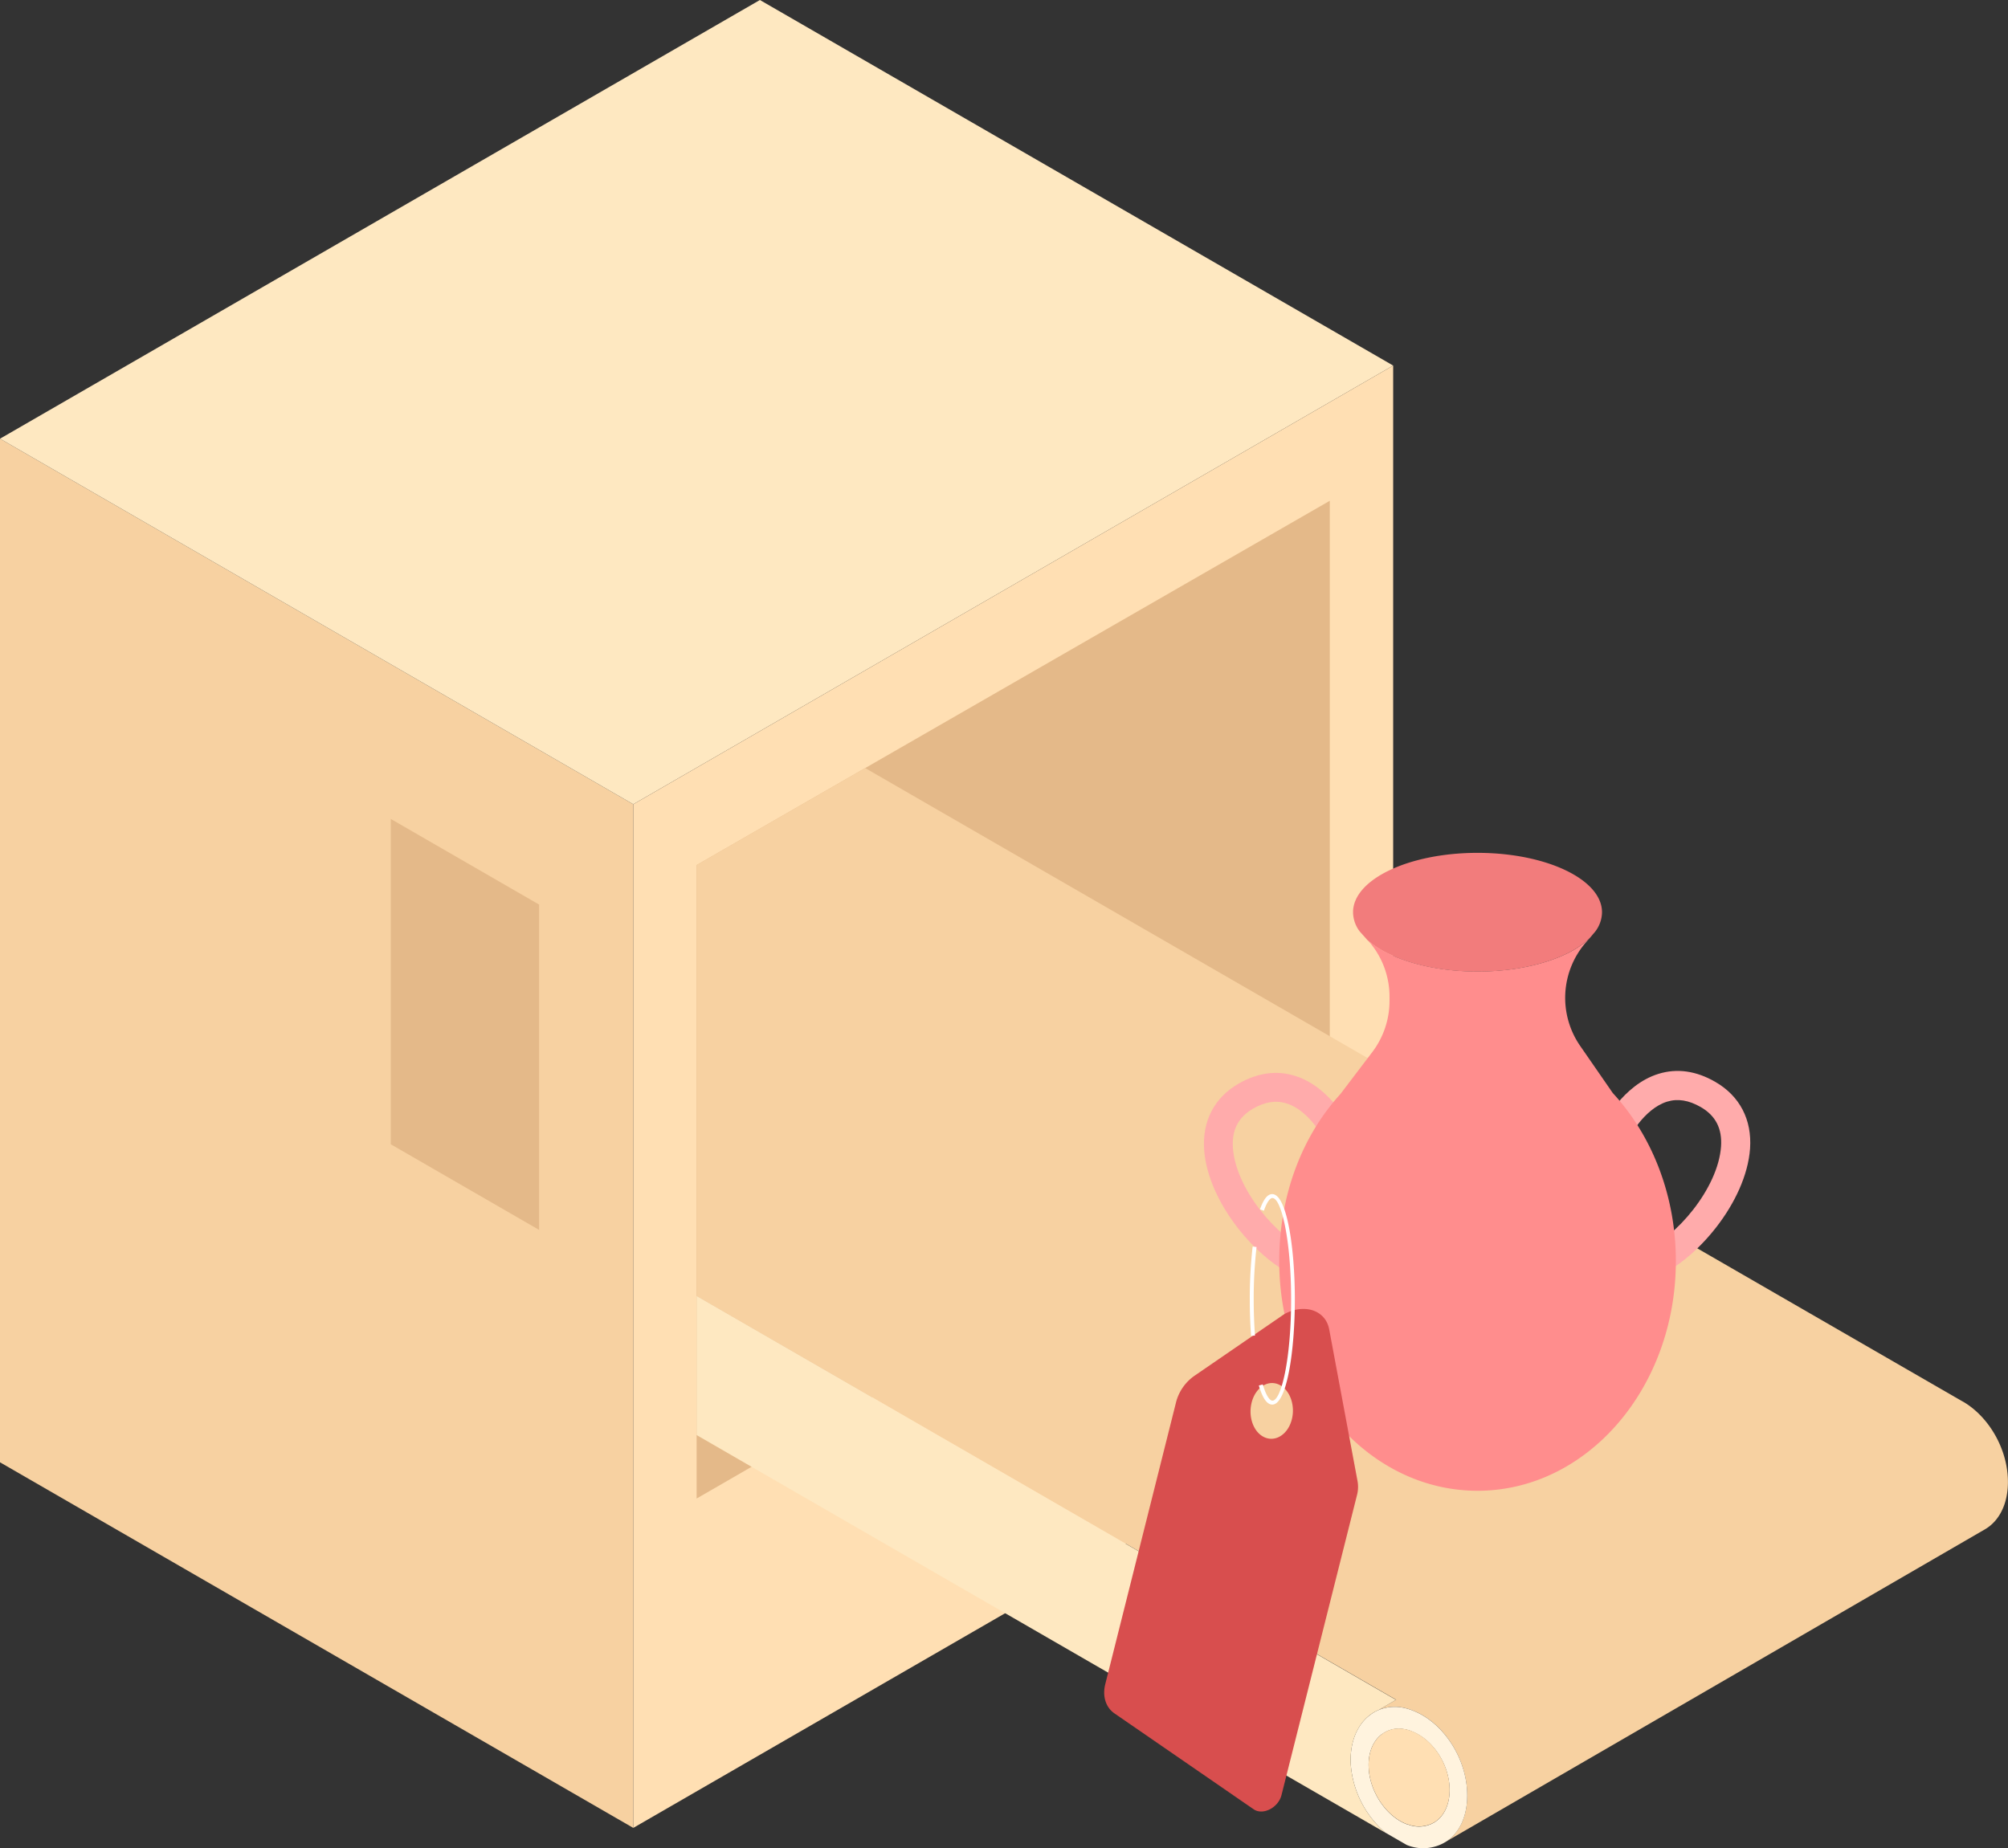
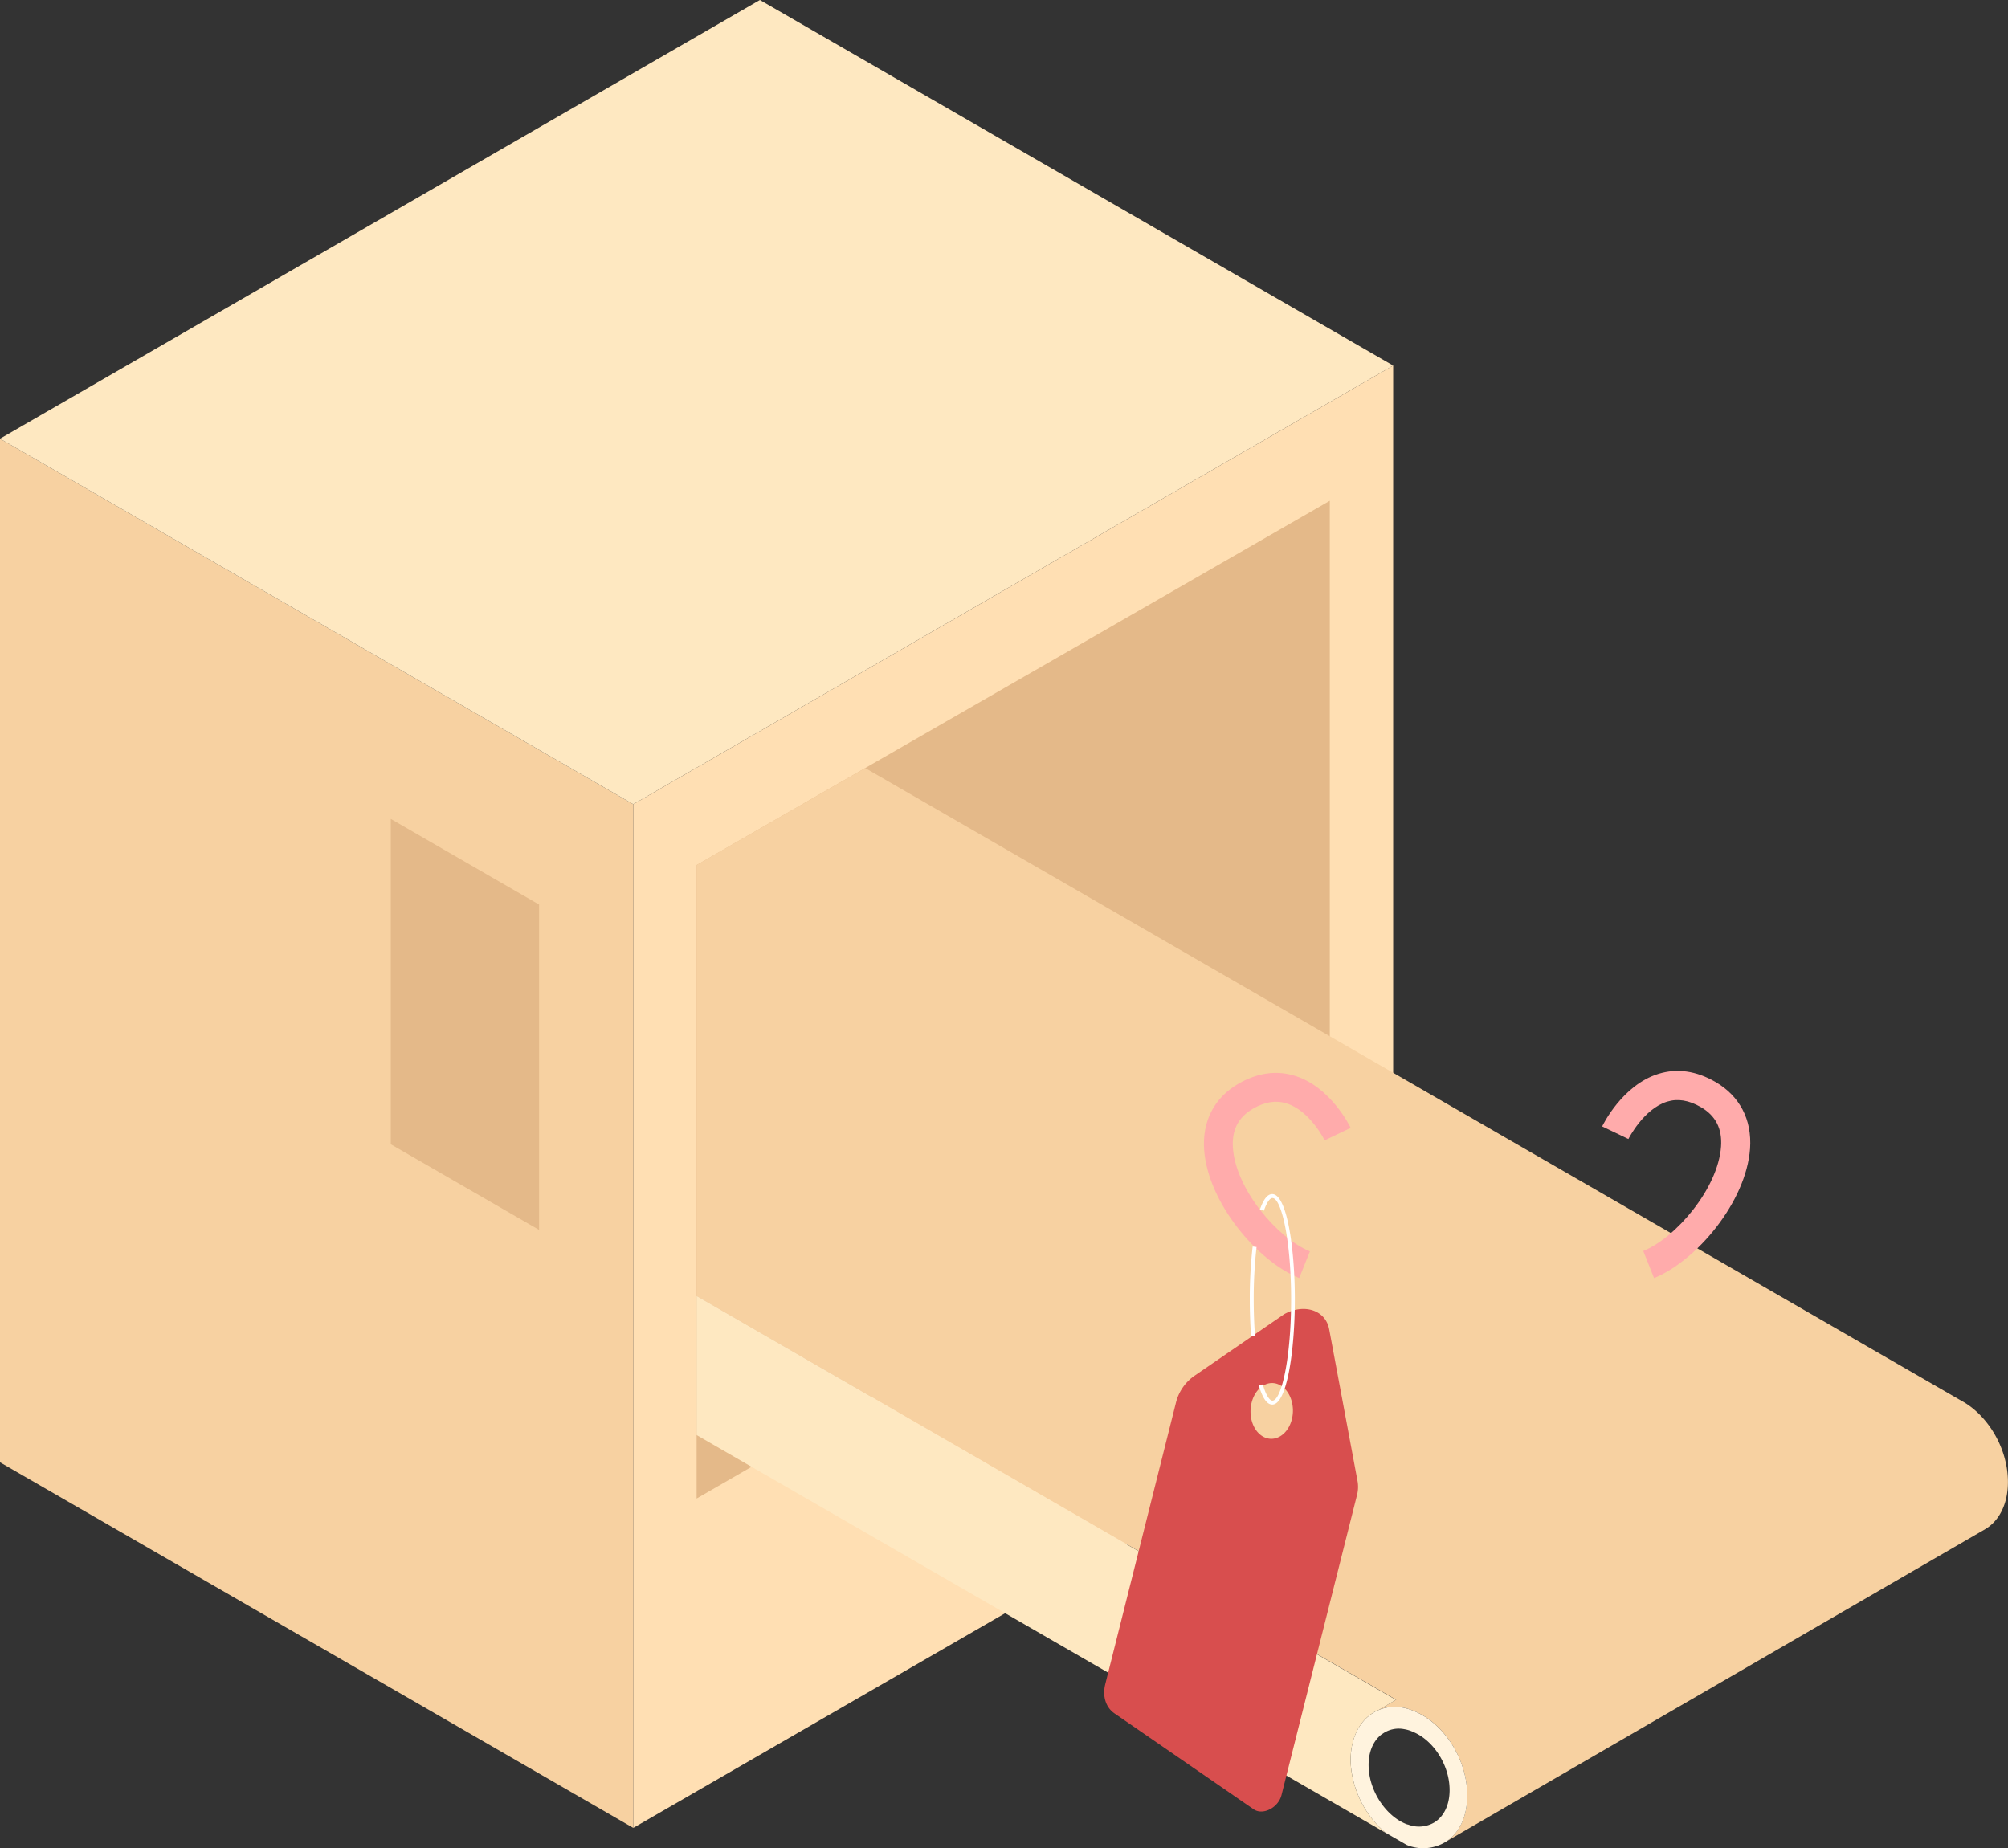
<svg xmlns="http://www.w3.org/2000/svg" viewBox="0 0 512 471.27">
  <rect x="0" y="0" width="512" height="471.27" fill="#333333" stroke="none" />
  <defs>
    <style>.cls-1{fill:#f7d1a1}.cls-2{fill:#fee8c1}.cls-3{fill:#ffdfb3}.cls-4{fill:#e4b989}</style>
  </defs>
  <g id="Layer_2" data-name="Layer 2">
    <g id="Layer_2-2" data-name="Layer 2">
      <path class="cls-1" d="M161.47 466.12L0 372.89V111.87l161.47 93.22v261.03z" />
      <path class="cls-2" d="M161.47 205.09L355.23 93.22 193.76 0 0 111.87l161.47 93.22z" />
      <path class="cls-3" d="M355.23 93.22v261.03L161.47 466.12V205.09L355.23 93.22z" />
      <path class="cls-4" d="M177.62 220.59v161.54l14.03-8.1 30.72-17.72.05-.02L339.07 289V127.7l-161.45 92.89z" />
      <path class="cls-1" d="M177.62 220.59v109.89L356 433.45l-.2.09-4.29 2.51a10.75 10.75 0 016-.64 13.68 13.68 0 013 .9c7.53 3 13.6 12.15 13.6 21.54 0 5.54-2.14 9.68-5.43 11.78l137.58-79.73c3.45-2.08 5.72-6.29 5.72-12 0-8.38-4.87-16.57-11.28-20.38-.18-.09-.37-.22-.57-.31L220.61 195.86z" />
      <path d="M344.42 450a25.37 25.37 0 008.92 17.41h.05l5.3 3.06a11 11 0 0010-.83c3.29-2.1 5.43-6.24 5.43-11.78 0-9.39-6.07-18.51-13.6-21.54a13.68 13.68 0 00-3-.9 10.75 10.75 0 00-6 .64 8.87 8.87 0 00-2.12 1.22c-3.4 2.5-5.31 7.12-4.98 12.72zm7.9-7.73a7.13 7.13 0 015.71-1.33 8.37 8.37 0 012.23.68c5.17 2.12 9.36 8.4 9.36 14.86 0 3.88-1.53 6.76-3.86 8.22a7.71 7.71 0 01-6.77.55.27.27 0 01-.13 0c-5.23-1.88-9.49-8.1-9.86-14.23-.26-3.85 1-7.02 3.32-8.78z" fill="#fff3de" />
      <path class="cls-2" d="M177.62 330.48v35.46l14 8.09 161.69 93.35a25.37 25.37 0 01-8.89-17.38c-.33-5.57 1.59-10.19 4.93-12.7a8.87 8.87 0 012.12-1.22l4.29-2.51.2-.09-133.59-77.17z" />
-       <path class="cls-3" d="M349 451c.37 6.13 4.63 12.34 9.87 14.22a.18.18 0 00.12 0 7.82 7.82 0 006.78-.55c2.32-1.46 3.86-4.35 3.86-8.23 0-6.46-4.18-12.74-9.35-14.87a9.24 9.24 0 00-2.23-.67 7.13 7.13 0 00-5.73 1.34C350 444 348.74 447.17 349 451z" />
-       <path d="M345 232.62a8.25 8.25 0 001.71 4.91l1.9 2.13.1.1a24.7 24.7 0 005.81 3.68c5.72 2.65 13.53 4.32 22.22 4.32s16.5-1.67 22.21-4.32a23.33 23.33 0 006.33-4.17l.07-.06 1.42-1.68a8.25 8.25 0 001.71-4.91c0-8.36-14.21-15.14-31.74-15.14S345 224.26 345 232.62z" fill="#f27c7c" />
      <path d="M331.27 325.91l2.73-6.81c-8.29-3.36-18.9-15.86-19.63-26.37-.32-4.54 1.35-7.81 5.1-10 3.05-1.76 5.84-2.21 8.54-1.37 6 1.85 9.71 9.35 9.75 9.43l6.63-3.18c-.21-.43-5.11-10.46-14.21-13.27-4.7-1.46-9.54-.78-14.38 2-6.17 3.56-9.28 9.54-8.77 16.86.97 13.52 13.59 28.41 24.24 32.71zm90.48 0L419 319c8.37-3.38 19.08-16 19.83-26.62.32-4.58-1.37-7.88-5.16-10.07-3.07-1.77-5.89-2.22-8.61-1.38-6 1.87-9.81 9.44-9.85 9.52l-6.69-3.21c.2-.43 5.15-10.55 14.34-13.4 4.75-1.47 9.63-.78 14.52 2.05 6.22 3.59 9.36 9.63 8.85 17-.98 13.65-13.72 28.68-24.48 33.02z" fill="#ffabab" />
-       <path d="M326.18 321.58c0 32.35 22.64 58.57 50.57 58.57s50.56-26.22 50.56-58.57c0-16.92-6.2-32.16-16.08-42.85l-8.3-12a21.55 21.55 0 011.39-26.35l1-1.13a23.33 23.33 0 01-6.33 4.17c-5.71 2.65-13.53 4.32-22.21 4.32s-16.5-1.67-22.22-4.32a24.7 24.7 0 01-5.81-3.68 21.52 21.52 0 015.55 14.43v1.06a21.62 21.62 0 01-4.39 13.05l-8.17 10.75c-9.74 10.68-15.56 25.79-15.56 42.55z" fill="#ff8d8d" />
      <path class="cls-4" d="M137.46 313.63l-37.82-21.84v-82.96l37.82 21.84v82.96z" />
      <path d="M299.91 357.42l-18.09 72.05c-.77 3.06.12 5.93 2.36 7.46l35.49 24.45c2.35 1.6 6.28-.4 7.09-3.64L346 381.28a8.25 8.25 0 00.16-3.51L338.92 339c-.89-4.86-6.28-6.7-11.43-3.91l-22.78 15.64a11.81 11.81 0 00-4.8 6.69zm19.23.25c.94-3.75 4-5.84 6.82-4.66s4.37 5.17 3.44 8.9-4 5.83-6.85 4.66-4.35-5.15-3.41-8.9z" fill="#d84e4e" />
      <path d="M319 340.64c-.22-3-.33-6.11-.33-9.3a117.47 117.47 0 01.73-13.47l1 .12a115.33 115.33 0 00-.73 13.35c0 3.17.11 6.27.33 9.23zm5.4 17.53c-1.33 0-2.45-1.59-3.42-4.86l1-.28c1.14 3.84 2.17 4.14 2.46 4.14 2.26 0 4.77-10.61 4.77-25.83s-2.51-25.84-4.77-25.84c-.66 0-1.48 1.21-2.17 3.23l-1-.33c.91-2.62 1.93-3.9 3.12-3.9 3.75 0 5.77 13.83 5.77 26.84s-2.01 26.83-5.76 26.83z" fill="#fff" />
    </g>
  </g>
</svg>